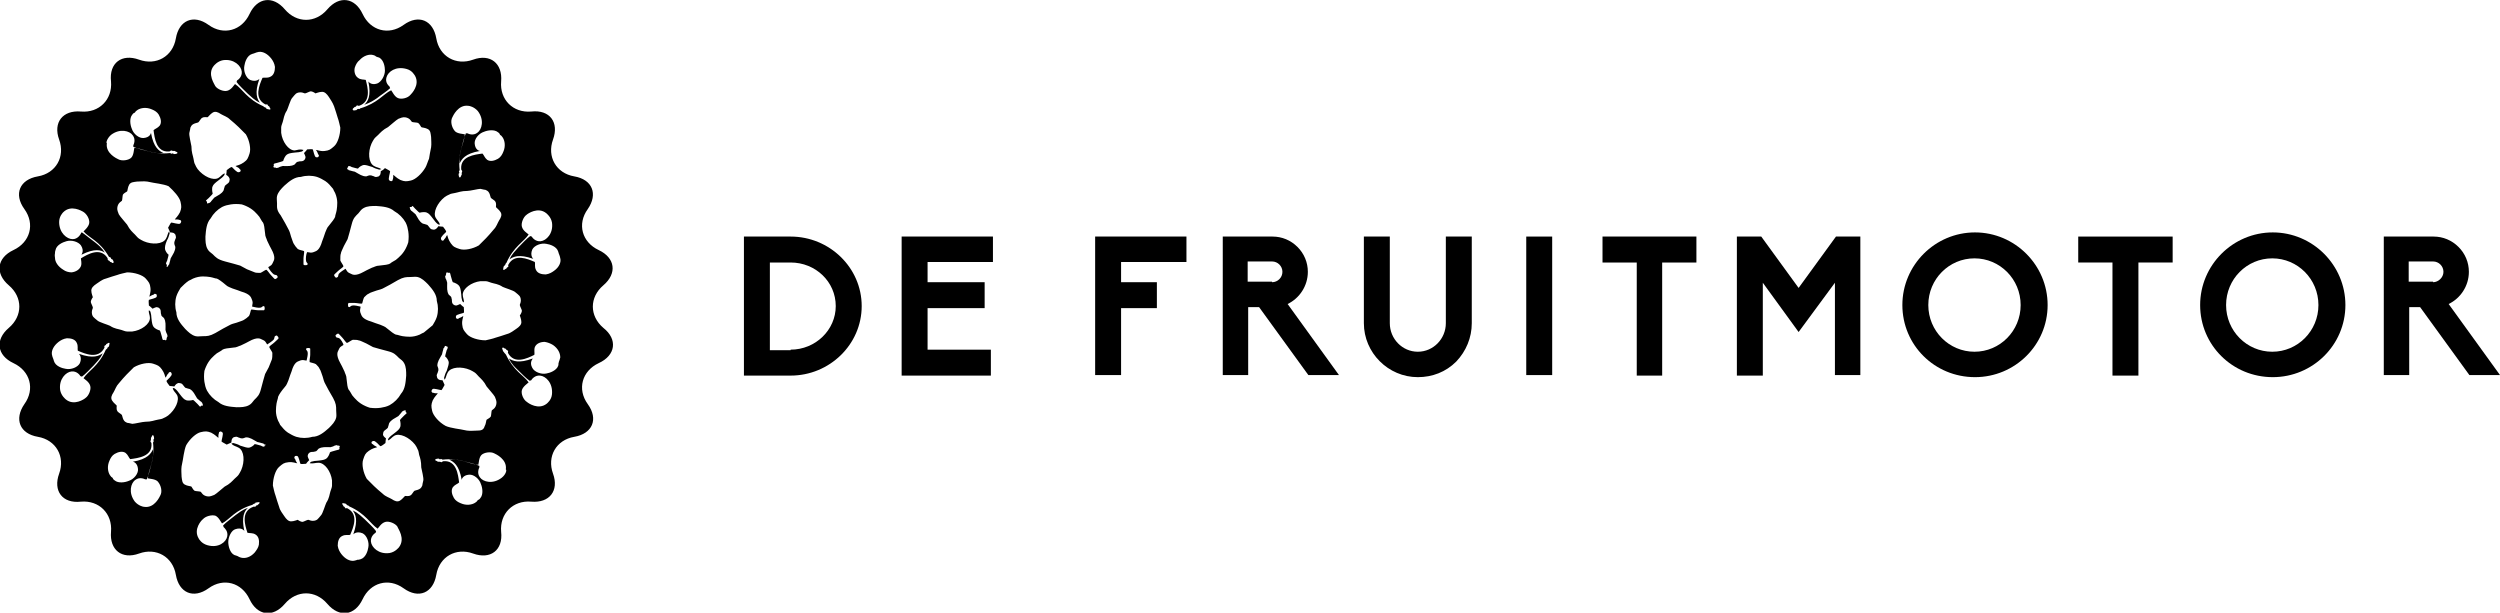
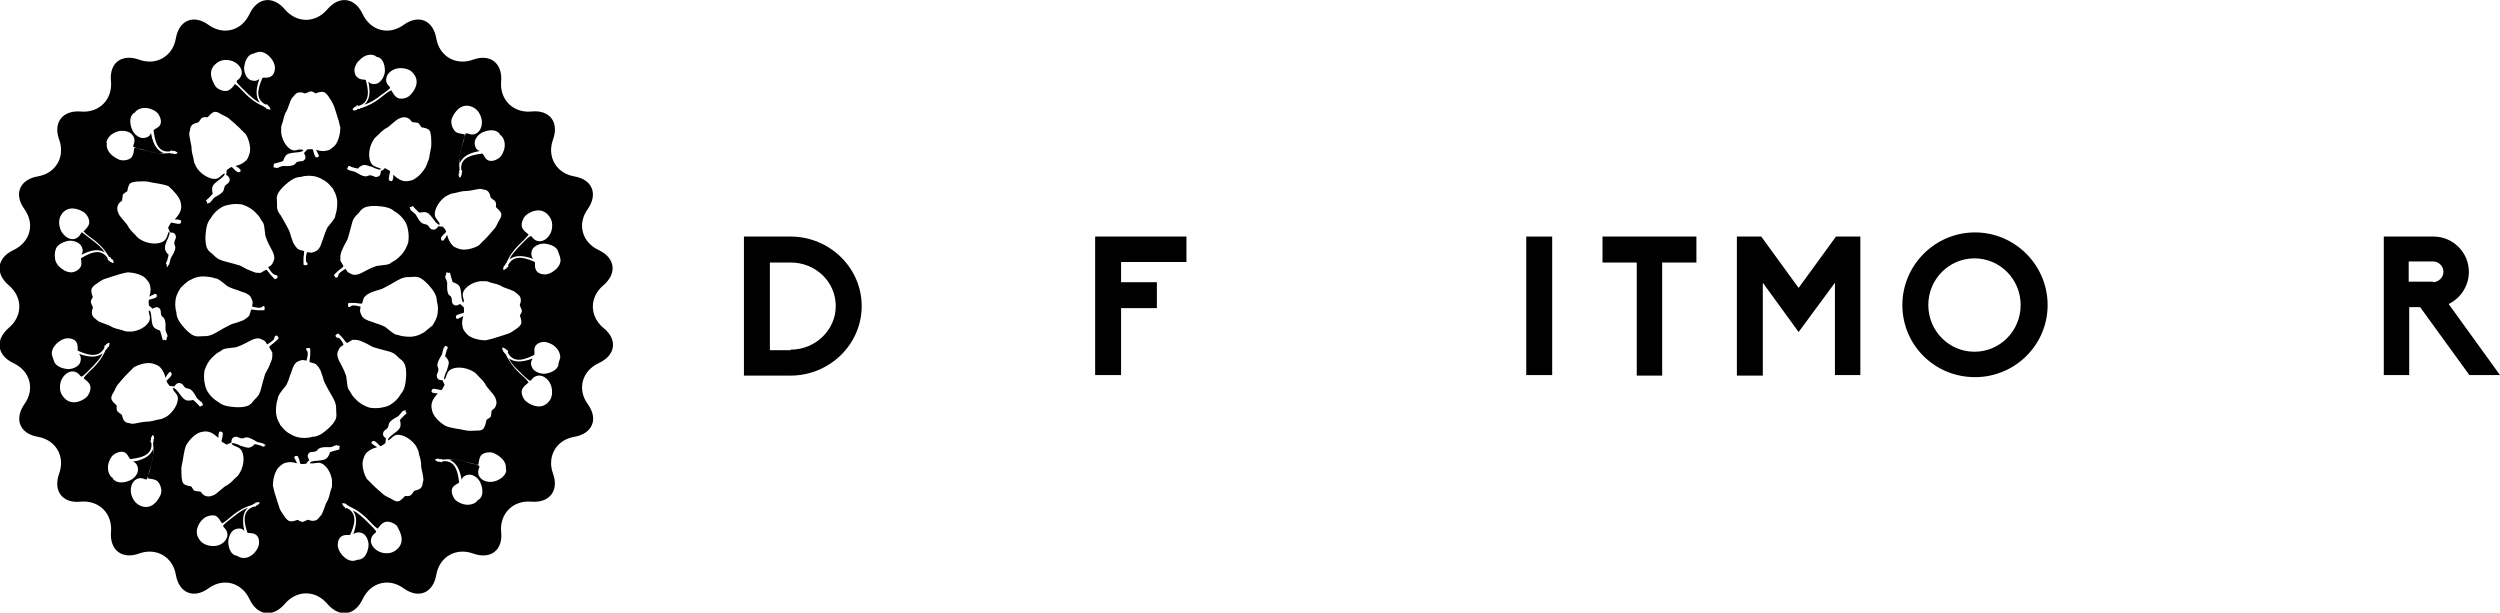
<svg xmlns="http://www.w3.org/2000/svg" version="1.1" id="Laag_1" x="0px" y="0px" viewBox="0 0 481.9 118.1" style="enable-background:new 0 0 481.9 118.1;" xml:space="preserve">
  <style type="text/css">
	.st0{fill-rule:evenodd;clip-rule:evenodd;}
</style>
  <path class="st0" d="M116.3,63.2c-2.7-2.3-2.7-5.9,0-8.2c2.7-2.3,2.3-5.3-0.9-6.8c-3.2-1.5-4.2-5-2.1-7.9c2-2.9,0.9-5.7-2.6-6.3  c-3.5-0.6-5.3-3.8-4.1-7.1c1.2-3.3-0.6-5.8-4.2-5.4c-3.5,0.3-6.1-2.3-5.8-5.8c0.3-3.5-2.1-5.4-5.4-4.2c-3.3,1.2-6.5-0.6-7.1-4.1  c-0.6-3.5-3.4-4.7-6.3-2.6c-2.9,2.1-6.4,1.1-7.9-2.1c-1.5-3.2-4.5-3.6-6.8-0.9c-2.3,2.7-5.9,2.7-8.2,0c-2.3-2.7-5.3-2.3-6.8,0.9  c-1.5,3.2-5,4.2-7.9,2.1c-2.9-2.1-5.7-0.9-6.3,2.6c-0.6,3.5-3.8,5.3-7.1,4.1c-3.3-1.2-5.8,0.6-5.4,4.2c0.3,3.5-2.3,6.1-5.8,5.8  c-3.5-0.3-5.4,2.1-4.2,5.4c1.2,3.3-0.6,6.5-4.1,7.1c-3.5,0.6-4.7,3.4-2.6,6.3c2.1,2.9,1.1,6.4-2.1,7.9c-3.2,1.5-3.6,4.5-0.9,6.8  c2.7,2.3,2.7,5.9,0,8.2c-2.7,2.3-2.3,5.3,0.9,6.8c3.2,1.5,4.2,5,2.1,7.9c-2,2.9-0.9,5.7,2.6,6.3c3.5,0.6,5.3,3.8,4.1,7.1  c-1.2,3.3,0.6,5.8,4.2,5.4c3.5-0.3,6.1,2.3,5.8,5.8c-0.3,3.5,2.1,5.4,5.4,4.2c3.3-1.2,6.5,0.6,7.1,4.1c0.6,3.5,3.4,4.7,6.3,2.6  c2.9-2.1,6.4-1.1,7.9,2.1c1.5,3.2,4.5,3.6,6.8,0.9c2.3-2.7,5.9-2.7,8.2,0c2.3,2.7,5.3,2.3,6.8-0.9c1.5-3.2,5-4.2,7.9-2.1  c2.9,2.1,5.7,0.9,6.3-2.6c0.6-3.5,3.8-5.3,7.1-4.1c3.3,1.2,5.8-0.6,5.4-4.2c-0.3-3.5,2.3-6.1,5.8-5.8c3.5,0.3,5.4-2.1,4.2-5.4  c-1.2-3.3,0.6-6.5,4.1-7.1c3.5-0.6,4.7-3.4,2.6-6.3c-2.1-2.9-1.1-6.4,2.1-7.9C118.7,68.5,119.1,65.4,116.3,63.2z M87.2,22.6  c0.1-0.2,1.1-2.5,3.1-2.2c0.2,0,1.1,0.2,1.8,1c1.3,1.7,0.8,3.6-0.1,4.2c-0.8,0.6-1.7,0.2-1.9,0.1c-0.1,0-0.2,0-0.3,0  c-0.3,0.6-0.7,2.2-0.9,3c-0.2,0.7-0.4,1.6-0.3,2.8c0.4-0.8,1-1.9,3.9-2.4c-0.1,0-0.9-0.2-1-1.4c-0.1-0.9,0.8-2,1.8-2.3  c0.7-0.3,2-0.5,2.7,0.1c0.3,0.2,0.3,0.3,0.4,0.5c0.2,0.1,0.3,0.2,0.5,0.5c0.4,0.6,0.6,1.7,0.1,2.8c-0.2,0.5-0.5,1-1,1.3  c-0.7,0.4-1.5,0.6-2.1,0.2c-0.5-0.4-0.6-0.9-0.9-1.2c-1.5,0.2-4.3,0.5-4.1,3c0,0.2,0.2,0.3,0.2,0.4c0,0.1-0.1,0.2-0.1,0.4  c0,0.1,0,0.2,0,0.3c-0.1,0.1-0.2,0.3-0.2,0.4c-0.1,0.1-0.2,0.2-0.3,0c-0.1-0.2-0.1-0.5-0.1-0.6c0-0.1,0.1,0,0.1-0.1  c0-0.1,0.1-0.2,0-0.2c-0.1-0.1,0-0.2,0-0.2s0-0.1,0.1-0.2c-0.4-3.5,0.9-5.2,1-6.9c-0.3-0.1-1.4-0.1-1.9-0.6  C87,24.5,86.8,23.3,87.2,22.6z M100.6,59.9c0,0.3-0.3,0.8-0.4,0.9c0,0.1,0.3,0.7,0.3,1.3c0,0.5-0.4,0.9-1,1.3c-0.5,0.3-1,0.8-1.8,1  c-0.9,0.3-1.5,0.5-2.2,0.7c-0.5,0.2-1.5,0.4-1.9,0.5c-1.4,0-3-0.5-3.6-1.2c-0.6-0.7-0.8-0.9-0.9-1.8c-0.1-0.9,0.2-1.4,0.2-1.7  c-0.1,0.1-0.3,0.2-0.5,0.3c-0.2,0.1-0.4,0.1-0.4,0.2c-0.1,0.1-0.2,0.1-0.4,0c-0.2-0.1-0.1-0.5-0.1-0.5c0.1-0.3,1.3-0.5,1.5-0.6  c0.1-0.2,0-0.8,0-1.1c-0.2-0.1-0.7-0.6-0.7-0.6s-0.6,0.3-0.8,0.3c-0.3-0.1-0.3,0-0.6-0.3c-0.2-0.2-0.2-0.6-0.2-0.8  c0-0.2-0.1-0.3-0.1-0.5c-0.1-0.2-0.3-0.3-0.5-0.5c-0.4-0.7-0.3-1.3-0.3-2.3c0-0.1-0.2-0.7-0.3-0.8c0-0.1-0.1-0.3-0.1-0.4  C86,53,86,52.8,86,52.7c0-0.2,0.2-0.2,0.2-0.2l0.2,0.1c0,0,0.2-0.1,0.3,0c0.1,0.1,0.1,0.2,0.2,0.6c0.2,0.7,0.3,1.1,0.4,1.2  c0.4,0.1,1,0.4,1.2,0.7c0.2,0.3,0.3,0.6,0.4,1.6c0,0.4,0.1,1,0.2,1.3c0.1,0.2,0.2,0.2,0.3,0.3c0.1-0.5-0.2-0.9-0.2-1.5  c0-1.2,1.7-2.4,3.4-2.6c0.4,0,0.7,0,1,0c0.4,0,0.7,0.2,1.1,0.3c0.6,0.2,1.3,0.2,2.2,0.8c0.4,0.2,2.1,0.7,2.4,1  c0.4,0.3,0.7,0.6,0.8,0.7c0.1,0.1,0.3,0.4,0.3,0.9c0,0.5-0.2,0.7-0.2,0.9C100.2,59,100.6,59.7,100.6,59.9z M84,42  c-0.6-1,0.3-2.9,1.7-4c0.3-0.2,0.6-0.4,0.9-0.5c0.3-0.2,0.7-0.2,1.1-0.3c0.6-0.1,1.2-0.4,2.4-0.4c0.5,0,2.1-0.4,2.5-0.4  c0.5,0.1,0.8,0.2,1,0.2c0.2,0.1,0.5,0.2,0.7,0.6c0.2,0.4,0.2,0.7,0.3,0.9c0.1,0.2,0.8,0.5,0.9,0.8c0.2,0.3,0.1,0.9,0.1,1  c0,0.1,0.6,0.5,0.9,1c0.3,0.5,0.1,1-0.3,1.6c-0.3,0.5-0.5,1.2-1,1.7c-0.6,0.7-1,1.2-1.5,1.7c-0.4,0.4-1.1,1.1-1.4,1.4  c-1.2,0.7-2.8,1-3.7,0.7c-0.9-0.3-1.2-0.4-1.7-1.1c-0.5-0.7-0.6-1.3-0.7-1.6c-0.1,0.1-0.2,0.3-0.3,0.5c-0.1,0.2-0.3,0.3-0.3,0.4  c-0.1,0.2-0.1,0.1-0.3,0.2c-0.2,0-0.3-0.3-0.3-0.4c-0.1-0.3,0.8-1.1,1-1.3c0-0.3-0.4-0.7-0.6-1c-0.3,0-0.9-0.1-0.9-0.1  s-0.3,0.5-0.6,0.6c-0.3,0.1-0.2,0.1-0.7,0c-0.3-0.1-0.4-0.4-0.6-0.6c-0.1-0.1-0.2-0.3-0.4-0.3c-0.2-0.1-0.4-0.1-0.7-0.2  c-0.7-0.4-0.9-1-1.4-1.8c-0.1-0.1-0.6-0.5-0.7-0.6c-0.1,0-0.2-0.2-0.3-0.3c0-0.1-0.1-0.3-0.1-0.3c-0.1-0.2,0.1-0.2,0.1-0.2l0.2,0  c0,0,0.1-0.1,0.2-0.2c0.1,0,0.2,0.2,0.5,0.5c0.5,0.5,0.8,0.8,0.9,0.8c0.3-0.1,1.1-0.2,1.4,0c0.3,0.1,0.6,0.4,1.2,1.2  c0.2,0.3,0.6,0.8,0.9,1c0.1,0.1,0.3,0.1,0.4,0.1C84.7,42.8,84.3,42.5,84,42z M68,21c0-0.1,0.2-0.2,0.3-0.3c0-0.1,0.1-0.1,0.2-0.1  c0.2-0.1,0.2-0.2,0.3-0.3c0.1,0,0.2,0.1,0.4,0.1c2.4-0.8,1.7-3.5,1.3-5c-0.4-0.1-1,0-1.5-0.4c-0.6-0.4-0.8-1.3-0.6-2  c0.2-0.6,0.5-1.1,0.9-1.4c0.8-0.9,1.9-1.2,2.6-1c0.4,0.1,0.5,0.2,0.6,0.3c0.2,0.1,0.3,0.1,0.6,0.2c0.9,0.5,1.1,1.8,1.1,2.5  c0,1-0.7,2.2-1.5,2.5c-1.2,0.4-1.7-0.4-1.7-0.4c0.6,2.8-0.1,3.9-0.8,4.5c1.2-0.4,1.9-0.9,2.5-1.3c0.6-0.5,2-1.4,2.5-1.9  c0-0.1-0.1-0.2-0.1-0.3c-0.2-0.2-0.9-0.8-0.6-1.8c0.3-1.1,1.8-2.2,3.9-1.6c1.1,0.3,1.5,1.2,1.6,1.3c1,1.8-0.7,3.5-0.9,3.7  c-0.5,0.6-1.7,0.9-2.4,0.6c-0.7-0.3-1.1-1.3-1.3-1.5c-1.5,0.7-2.6,2.5-6,3.5c0,0.1-0.1,0.1-0.1,0.1S69.1,21,69,21  c-0.1,0-0.1,0.1-0.2,0.1c-0.1,0,0,0.1,0,0.1c-0.1,0-0.4,0.1-0.6,0.1C67.9,21.2,68,21.1,68,21z M67,32.3l0.1-0.1c0,0,0-0.2,0.1-0.2  c0.1,0,0.3,0,0.6,0.2c0.7,0.2,1.1,0.3,1.2,0.3c0.2-0.3,0.8-0.7,1.2-0.7c0.3,0,0.7,0.1,1.6,0.4c0.3,0.2,0.9,0.4,1.3,0.5  c0.2,0,0.3-0.1,0.4-0.1c-0.4-0.3-0.9-0.3-1.4-0.6c-1.1-0.6-1.2-2.7-0.5-4.3c0.2-0.4,0.3-0.6,0.5-0.9c0.2-0.3,0.5-0.5,0.8-0.8  c0.4-0.4,0.9-1,1.9-1.5c0.4-0.3,1.6-1.4,2-1.6c0.5-0.2,0.8-0.3,1-0.3c0.2,0,0.5,0,0.9,0.2c0.4,0.2,0.5,0.5,0.7,0.7  c0.2,0.1,1,0.1,1.2,0.2c0.3,0.2,0.5,0.7,0.6,0.8c0.1,0.1,0.8,0.1,1.3,0.4c0.5,0.3,0.5,0.8,0.6,1.5c0,0.6,0.1,1.3,0,2  c-0.2,0.9-0.3,1.6-0.4,2.2C82.5,31,82.2,32,82,32.3c-0.7,1.2-1.9,2.3-2.8,2.5c-0.9,0.2-1.2,0.2-2-0.1c-0.8-0.4-1.2-0.9-1.4-1  c0,0.1,0,0.4,0,0.5c0,0.2-0.1,0.4-0.1,0.4c0,0.2,0,0.2-0.2,0.3c-0.1,0.1-0.5-0.1-0.5-0.2c-0.2-0.2,0.2-1.4,0.2-1.7  c-0.2-0.2-0.7-0.4-1-0.6C74,32.7,73.4,33,73.4,33s0,0.6-0.2,0.8c-0.2,0.2-0.1,0.2-0.6,0.3c-0.3,0.1-0.6-0.2-0.8-0.2  c-0.2-0.1-0.3-0.1-0.5-0.1c-0.2,0-0.4,0.1-0.7,0.2c-0.8,0-1.3-0.4-2.2-0.9c-0.1,0-0.8-0.2-0.8-0.2c-0.1,0-0.3-0.1-0.4-0.1  c0-0.1-0.2-0.2-0.3-0.2C66.9,32.5,67,32.3,67,32.3z M65.7,48.9c0-0.3,0.4-1,0.6-1.5c0.2-0.4,0.5-0.9,0.7-1.3  c0.2-0.6,0.5-1.8,0.8-2.9c0.3-1.2,0.7-1.5,1.3-2.1c0.3-0.4,0.6-0.8,1-1c0.7-0.4,1.6-0.4,2.4-0.4c1.3,0.1,2.6,0.2,3.5,1  c0.9,0.5,1.7,1.3,2.2,2.2c0.3,0.6,0.4,1.1,0.5,1.7c0.1,0.7,0.1,1.3,0,2.1c-0.1,0.3-0.2,0.6-0.3,0.8c-0.6,1.4-1.5,2.1-2.1,2.6  c-0.5,0.3-0.9,0.5-1.1,0.7c-0.3,0.2-1.1,0.3-2.1,0.4c-0.6,0-1,0.3-1.4,0.4c-0.9,0.4-1.2,0.6-1.6,0.8c-1.6,0.9-2.2,0.5-2.4,0.4  c-0.2-0.1-0.5-0.2-0.7-0.4c-0.1-0.1-0.2-0.3-0.4-0.6c-0.3,0.2-1.1,0.7-1.3,1c-0.1,0.2-0.1,0.5-0.2,0.6c-0.1,0-0.2,0.2-0.4,0.1  c-0.1-0.1-0.3-0.3-0.3-0.5c0-0.1,0.5-0.5,0.8-0.8c0.3-0.3,1-0.7,1-0.9c-0.1-0.3-0.5-0.8-0.6-1.1C65.6,49.6,65.6,49.1,65.7,48.9z   M65.4,65.2c-0.2-0.1-0.5-0.1-0.6-0.2c0-0.1-0.2-0.2-0.1-0.4c0.1-0.1,0.3-0.3,0.5-0.3c0.1,0,0.5,0.5,0.8,0.8c0.3,0.3,0.7,1,0.9,1  c0.3-0.1,0.8-0.5,1.1-0.6c0.4,0,0.9,0,1.1,0.1c0.3,0,1,0.4,1.5,0.6c0.4,0.2,0.9,0.5,1.3,0.7c0.6,0.2,1.8,0.5,2.9,0.8  c1.2,0.3,1.5,0.7,2.1,1.3c0.4,0.3,0.8,0.6,1,1c0.4,0.7,0.4,1.6,0.4,2.4c-0.1,1.3-0.2,2.6-1,3.5c-0.5,0.9-1.3,1.7-2.2,2.2  c-0.6,0.3-1.1,0.4-1.7,0.5c-0.7,0.1-1.3,0.1-2.1,0c-0.3-0.1-0.6-0.2-0.8-0.3c-1.4-0.6-2.1-1.5-2.6-2.1c-0.3-0.5-0.5-0.9-0.7-1.1  c-0.2-0.3-0.3-1.1-0.4-2.1c0-0.6-0.3-1-0.4-1.4c-0.4-0.9-0.6-1.2-0.8-1.6c-0.9-1.6-0.5-2.2-0.4-2.4c0.1-0.2,0.2-0.5,0.4-0.7  c0.1-0.1,0.3-0.2,0.6-0.4C66.2,66.2,65.7,65.4,65.4,65.2z M52.8,52.9c0.2,0.1,0.5,0.1,0.6,0.2c0,0.1,0.2,0.2,0.1,0.4  c-0.1,0.1-0.3,0.3-0.5,0.3c-0.1,0-0.5-0.5-0.8-0.8c-0.3-0.3-0.7-1-0.9-1c-0.3,0.1-0.8,0.5-1.1,0.6c-0.4,0-0.9,0-1.1-0.1  c-0.3-0.1-1-0.4-1.5-0.6c-0.4-0.2-0.9-0.5-1.3-0.7c-0.6-0.2-1.8-0.5-2.9-0.8C41.9,50,41.6,49.6,41,49c-0.4-0.3-0.8-0.6-1-1  c-0.4-0.7-0.4-1.6-0.4-2.4c0.1-1.3,0.2-2.6,1-3.5c0.5-0.9,1.3-1.7,2.2-2.2c0.6-0.3,1.1-0.4,1.7-0.5c0.7-0.1,1.3-0.1,2.1,0  c0.3,0.1,0.6,0.2,0.8,0.3c1.4,0.6,2.1,1.5,2.6,2.1c0.3,0.5,0.5,0.9,0.7,1.1c0.2,0.3,0.3,1.1,0.4,2.1c0,0.6,0.3,1,0.4,1.4  c0.4,0.9,0.6,1.2,0.8,1.6c0.9,1.6,0.5,2.2,0.4,2.4c-0.1,0.2-0.2,0.5-0.4,0.7c-0.1,0.1-0.3,0.2-0.6,0.4C51.9,52,52.5,52.7,52.8,52.9z   M53.4,39.2c0-0.5-0.1-1,0-1.4c0.2-0.8,0.8-1.4,1.4-2c1-0.9,2-1.7,3.2-1.7c1-0.3,2.1-0.3,3.1,0c0.6,0.2,1.1,0.5,1.6,0.8  c0.6,0.4,1,0.9,1.5,1.5c0.1,0.2,0.2,0.5,0.4,0.8c0.6,1.4,0.4,2.5,0.3,3.3c-0.1,0.6-0.3,1-0.3,1.3c-0.1,0.3-0.6,1-1.2,1.7  c-0.4,0.4-0.5,0.9-0.7,1.3c-0.3,0.9-0.4,1.2-0.6,1.7c-0.5,1.8-1.2,1.9-1.4,2c-0.2,0.1-0.5,0.2-0.8,0.2c-0.2,0-0.4-0.1-0.7-0.1  C59,49,58.9,49.9,59,50.3c0,0.2,0.3,0.5,0.3,0.5c0,0.1,0,0.3-0.2,0.3c-0.2,0-0.4,0.1-0.6-0.1c0,0,0-0.8,0-1.2c0-0.4,0.2-1.2,0.1-1.4  c-0.2-0.1-0.9-0.2-1.2-0.4c-0.3-0.3-0.6-0.7-0.7-0.9c-0.2-0.2-0.4-1-0.6-1.5c-0.1-0.4-0.3-1.1-0.5-1.4c-0.3-0.6-0.9-1.7-1.5-2.7  C53.3,40.5,53.4,40,53.4,39.2z M54.9,74.6c0.4-0.4,0.5-0.9,0.7-1.3c0.3-0.9,0.4-1.2,0.6-1.7c0.5-1.8,1.2-1.9,1.4-2  c0.2-0.1,0.5-0.2,0.8-0.2c0.2,0,0.4,0.1,0.7,0.1c0.1-0.4,0.3-1.3,0.2-1.6c0-0.2-0.3-0.5-0.3-0.5c0-0.1,0-0.3,0.2-0.3  c0.2,0,0.4-0.1,0.6,0.1c0,0,0,0.8,0,1.2c0,0.4-0.2,1.2-0.1,1.4c0.2,0.1,0.9,0.2,1.2,0.4c0.3,0.3,0.6,0.6,0.7,0.9  c0.2,0.2,0.4,1,0.6,1.5c0.1,0.4,0.3,1.1,0.5,1.4c0.3,0.6,0.9,1.7,1.5,2.7c0.6,1.1,0.6,1.6,0.6,2.4c0,0.5,0.1,1,0,1.4  c-0.2,0.8-0.8,1.4-1.4,2c-1,0.9-2,1.7-3.2,1.7c-1,0.3-2.1,0.3-3.1,0c-0.6-0.2-1.1-0.5-1.6-0.8c-0.6-0.4-1-0.9-1.5-1.5  c-0.1-0.2-0.2-0.5-0.4-0.8c-0.6-1.4-0.4-2.5-0.3-3.3c0.1-0.6,0.3-1,0.3-1.3C53.8,76,54.3,75.3,54.9,74.6z M56.8,29  c-1.2,0-2.4-1.7-2.6-3.4c0-0.4,0-0.7,0-1c0-0.4,0.2-0.7,0.3-1.1c0.2-0.6,0.2-1.3,0.8-2.2c0.2-0.4,0.7-2.1,1-2.4  c0.3-0.4,0.6-0.7,0.7-0.8c0.1-0.1,0.4-0.3,0.9-0.3c0.5,0,0.7,0.2,0.9,0.2c0.2,0,0.9-0.4,1.1-0.4c0.3,0,0.8,0.3,0.9,0.4  c0.1,0,0.7-0.3,1.3-0.3c0.5,0,0.9,0.4,1.3,1c0.3,0.5,0.7,1,1,1.8c0.3,0.9,0.5,1.5,0.7,2.2c0.2,0.5,0.4,1.5,0.5,1.9  c0,1.4-0.5,3-1.2,3.6c-0.7,0.6-0.9,0.8-1.8,0.9c-0.9,0.1-1.4-0.2-1.7-0.2c0.1,0.1,0.2,0.3,0.3,0.5c0.1,0.2,0.1,0.4,0.2,0.4  c0.1,0.1,0.1,0.2,0,0.4c-0.1,0.2-0.5,0.1-0.5,0.1c-0.3-0.1-0.5-1.3-0.6-1.5c-0.2-0.1-0.8,0-1.1,0c-0.1,0.2-0.6,0.7-0.6,0.7  s0.3,0.6,0.3,0.8c-0.1,0.3,0,0.3-0.3,0.6c-0.2,0.2-0.6,0.2-0.8,0.2c-0.2,0-0.3,0.1-0.5,0.1c-0.2,0.1-0.3,0.3-0.5,0.5  c-0.7,0.4-1.3,0.3-2.3,0.3c-0.1,0-0.7,0.2-0.8,0.3c-0.1,0-0.3,0.1-0.4,0.1c-0.1-0.1-0.3-0.1-0.4-0.1c-0.2,0-0.2-0.2-0.2-0.2l0.1-0.2  c0,0-0.1-0.2,0-0.3c0.1-0.1,0.2-0.1,0.6-0.2c0.7-0.2,1.1-0.3,1.2-0.4c0.1-0.4,0.4-1,0.7-1.2c0.3-0.2,0.6-0.3,1.6-0.4  c0.4,0,1-0.1,1.3-0.2c0.2-0.1,0.2-0.2,0.3-0.3C57.8,28.7,57.4,28.9,56.8,29z M41.2,12.7c0.1-0.1,0.7-0.9,1.8-1.1  c2.1-0.3,3.5,1.1,3.6,2.2c0.1,1-0.7,1.6-0.9,1.7c0,0.1-0.1,0.2-0.1,0.3c0.4,0.6,1.6,1.7,2.2,2.3c0.6,0.5,1.2,1.2,2.3,1.7  c-0.5-0.7-1.1-1.8-0.1-4.6c0,0-0.6,0.7-1.8,0.2c-0.8-0.4-1.3-1.7-1.1-2.7c0.1-0.7,0.5-2,1.5-2.3c0.3-0.1,0.4-0.1,0.6-0.2  c0.2-0.1,0.3-0.1,0.7-0.2c0.8-0.1,1.7,0.4,2.4,1.3c0.3,0.4,0.6,0.9,0.7,1.6c0,0.8-0.2,1.6-0.9,1.9c-0.6,0.3-1.1,0.1-1.5,0.2  c-0.6,1.4-1.7,3.9,0.5,5.1c0.2,0.1,0.3,0,0.4,0c0.1,0.1,0.1,0.2,0.2,0.3c0.1,0.1,0.2,0.1,0.2,0.1c0,0.2,0.2,0.3,0.2,0.4  c0,0.1,0.1,0.3-0.2,0.2c-0.2,0-0.5-0.1-0.6-0.2c-0.1,0,0.1-0.1,0-0.1c-0.1,0-0.1-0.1-0.2-0.1c-0.1,0-0.2-0.1-0.2-0.1s-0.1,0-0.1-0.1  c-3.2-1.4-4.1-3.4-5.5-4.3c-0.2,0.2-0.7,1.1-1.5,1.3c-0.7,0.2-1.9-0.3-2.3-0.9C41.4,16.3,39.9,14.3,41.2,12.7z M36.5,25.6  c0.1-0.5,0.2-0.8,0.2-1c0.1-0.2,0.2-0.5,0.6-0.7c0.4-0.2,0.7-0.2,0.9-0.3c0.2-0.1,0.5-0.8,0.8-0.9c0.3-0.2,0.9-0.1,1-0.1  c0.1,0,0.5-0.6,1-0.9c0.5-0.3,1-0.1,1.6,0.3c0.5,0.3,1.2,0.5,1.7,1c0.7,0.6,1.2,1,1.7,1.5c0.4,0.4,1.1,1.1,1.4,1.4  c0.7,1.2,1,2.8,0.7,3.7c-0.3,0.9-0.4,1.2-1.1,1.7c-0.7,0.5-1.3,0.6-1.6,0.7c0.1,0.1,0.3,0.2,0.5,0.3c0.2,0.1,0.3,0.3,0.3,0.3  c0.2,0.1,0.1,0.1,0.2,0.3c0,0.2-0.3,0.3-0.4,0.3c-0.3,0.1-1.1-0.8-1.3-1c-0.3,0-0.7,0.4-1,0.6c0,0.3-0.1,0.9-0.1,0.9  s0.5,0.3,0.6,0.6c0.1,0.3,0.1,0.2,0,0.7c-0.1,0.3-0.4,0.4-0.6,0.6c-0.1,0.1-0.3,0.2-0.3,0.4c-0.1,0.2-0.1,0.4-0.2,0.7  c-0.4,0.7-1,0.9-1.8,1.4c-0.1,0.1-0.5,0.6-0.6,0.7c0,0.1-0.2,0.2-0.3,0.3c-0.1,0-0.3,0.1-0.3,0.1c-0.2,0.1-0.2-0.1-0.2-0.1l0-0.2  c0,0-0.1-0.1-0.2-0.2c0-0.1,0.2-0.2,0.5-0.5c0.5-0.5,0.8-0.8,0.8-0.9c-0.1-0.3-0.2-1.1,0-1.4c0.1-0.3,0.4-0.6,1.2-1.2  c0.3-0.2,0.8-0.6,1-0.9c0.1-0.1,0.1-0.3,0.1-0.4c-0.5,0.2-0.7,0.6-1.2,0.9c-1,0.6-2.9-0.3-4-1.7c-0.2-0.3-0.4-0.6-0.5-0.9  c-0.2-0.3-0.2-0.7-0.3-1.1c-0.1-0.6-0.4-1.2-0.4-2.4C36.8,27.6,36.4,26,36.5,25.6z M36.4,54.1c0.2-0.1,0.5-0.2,0.8-0.4  c1.4-0.6,2.5-0.4,3.3-0.3c0.6,0.1,1,0.3,1.3,0.3c0.3,0.1,1,0.6,1.7,1.2c0.4,0.4,0.9,0.5,1.3,0.7c0.9,0.3,1.2,0.4,1.7,0.6  c1.8,0.5,1.9,1.2,2,1.4c0.1,0.2,0.2,0.5,0.2,0.8c0,0.2-0.1,0.4-0.1,0.7c0.4,0.1,1.3,0.3,1.6,0.2c0.2,0,0.5-0.3,0.5-0.3  c0.1,0,0.3,0,0.3,0.2c0,0.2,0.1,0.4-0.1,0.6c0,0-0.8,0-1.2,0c-0.4,0-1.2-0.2-1.3-0.1c-0.1,0.2-0.2,0.9-0.4,1.2  c-0.3,0.3-0.7,0.6-0.9,0.7c-0.2,0.2-1,0.4-1.5,0.6c-0.4,0.1-1.1,0.3-1.4,0.5c-0.6,0.3-1.7,0.9-2.7,1.5c-1.1,0.6-1.6,0.6-2.4,0.6  c-0.5,0-1,0.1-1.4,0c-0.8-0.2-1.4-0.8-2-1.4c-0.9-1-1.7-2-1.7-3.2c-0.3-1-0.3-2.1,0-3.1c0.2-0.6,0.5-1.1,0.8-1.6  C35.3,55,35.8,54.5,36.4,54.1z M34.8,38.9c0.2,0.9,0.2,1.2-0.1,2c-0.4,0.8-0.9,1.2-1,1.4c0.1,0,0.4,0,0.5,0c0.2,0,0.4,0.1,0.4,0.1  c0.2,0,0.2,0,0.3,0.2c0.1,0.1-0.1,0.5-0.2,0.5c-0.2,0.2-1.4-0.2-1.7-0.2c-0.2,0.2-0.4,0.7-0.6,1c0.1,0.2,0.4,0.9,0.4,0.9  s0.6,0,0.8,0.2c0.2,0.2,0.2,0.1,0.3,0.6c0.1,0.3-0.2,0.6-0.2,0.8c-0.1,0.2-0.1,0.3-0.1,0.5c0,0.2,0.1,0.4,0.2,0.7  c0,0.8-0.4,1.3-0.9,2.2c0,0.1-0.2,0.8-0.2,0.8c0,0.1-0.1,0.3-0.1,0.4c-0.1,0-0.2,0.2-0.2,0.3c-0.1,0.2-0.3,0.1-0.3,0.1L32.2,51  c0,0-0.2,0-0.2-0.1c0-0.1,0-0.3,0.2-0.6c0.2-0.7,0.3-1.1,0.3-1.2c-0.3-0.2-0.7-0.8-0.7-1.2c0-0.3,0-0.7,0.4-1.6  c0.2-0.3,0.4-0.9,0.5-1.3c0-0.2-0.1-0.3-0.1-0.4c-0.3,0.4-0.3,0.9-0.6,1.4c-0.6,1.1-2.7,1.2-4.3,0.5c-0.4-0.2-0.6-0.3-0.9-0.5  c-0.3-0.2-0.5-0.5-0.8-0.8c-0.4-0.4-1-0.9-1.5-1.9c-0.3-0.4-1.4-1.6-1.6-2c-0.2-0.5-0.3-0.8-0.3-1c0-0.2,0-0.5,0.2-0.9  c0.2-0.4,0.5-0.5,0.7-0.7c0.1-0.2,0.1-1,0.2-1.2c0.2-0.3,0.7-0.5,0.8-0.6c0.1-0.1,0.1-0.8,0.4-1.3c0.3-0.5,0.8-0.5,1.5-0.6  c0.6,0,1.3-0.1,2,0c0.9,0.2,1.6,0.3,2.2,0.4c0.6,0.1,1.5,0.3,1.9,0.5C33.5,36.8,34.6,38,34.8,38.9z M32.1,65.4  c0,0.2-0.2,0.2-0.2,0.2l-0.2-0.1c0,0-0.2,0.1-0.3,0c-0.1-0.1-0.1-0.2-0.2-0.6c-0.2-0.7-0.3-1.1-0.4-1.2c-0.4-0.1-1-0.4-1.2-0.7  c-0.2-0.3-0.3-0.6-0.4-1.6c0-0.4-0.1-1-0.2-1.3c-0.1-0.2-0.2-0.2-0.3-0.3c-0.1,0.5,0.2,0.9,0.2,1.5c0,1.2-1.7,2.4-3.4,2.6  c-0.4,0-0.7,0-1,0c-0.4,0-0.7-0.2-1.1-0.3c-0.6-0.2-1.3-0.2-2.2-0.8c-0.4-0.2-2.1-0.7-2.4-1c-0.4-0.3-0.7-0.6-0.8-0.7  c-0.1-0.1-0.3-0.4-0.3-0.9c0-0.5,0.2-0.7,0.2-0.9c0-0.2-0.4-0.9-0.4-1.1c0-0.3,0.3-0.8,0.4-0.9c0-0.1-0.3-0.7-0.3-1.3  c0-0.5,0.4-0.9,1-1.3c0.5-0.3,1-0.8,1.8-1c0.9-0.3,1.5-0.5,2.2-0.7c0.5-0.2,1.5-0.4,1.9-0.5c1.4,0,3,0.5,3.6,1.2  c0.6,0.7,0.8,0.9,0.9,1.8c0.1,0.9-0.2,1.4-0.2,1.7c0.1-0.1,0.3-0.2,0.5-0.3c0.2-0.1,0.4-0.1,0.4-0.2c0.1-0.1,0.2-0.1,0.4,0  c0.2,0.1,0.1,0.5,0.1,0.5c-0.1,0.3-1.3,0.5-1.5,0.6c-0.1,0.2,0,0.8,0,1.1c0.2,0.1,0.7,0.6,0.7,0.6s0.6-0.3,0.8-0.3  c0.3,0.1,0.3,0,0.6,0.3c0.2,0.2,0.2,0.6,0.2,0.8c0,0.2,0.1,0.3,0.1,0.5c0.1,0.2,0.3,0.3,0.5,0.5c0.4,0.7,0.3,1.3,0.3,2.3  c0,0.1,0.2,0.7,0.3,0.8c0,0.1,0.1,0.3,0.1,0.4C32.1,65.1,32.1,65.4,32.1,65.4z M21.4,26c1.7-1.3,3.6-0.8,4.2,0.1  c0.6,0.8,0.2,1.7,0.1,1.9c0,0.1,0,0.2,0,0.3c0.6,0.3,2.2,0.7,3,0.9c0.7,0.2,1.6,0.4,2.8,0.3c-0.8-0.4-1.9-1-2.4-3.9  c0,0.1-0.2,0.9-1.4,1c-0.9,0.1-2-0.8-2.3-1.8c-0.3-0.7-0.5-2,0.1-2.7c0.2-0.3,0.3-0.3,0.5-0.4c0.1-0.2,0.2-0.3,0.5-0.5  c0.6-0.4,1.7-0.6,2.8-0.1c0.5,0.2,1,0.5,1.3,1c0.4,0.7,0.6,1.5,0.2,2.1c-0.4,0.5-0.9,0.6-1.2,0.9c0.2,1.5,0.5,4.3,3,4.1  c0.2,0,0.3-0.2,0.4-0.2c0.1,0,0.2,0.1,0.4,0.1c0.1,0,0.2,0,0.3,0c0.1,0.1,0.3,0.2,0.4,0.2c0.1,0.1,0.2,0.2,0,0.3  c-0.2,0.1-0.5,0.1-0.6,0.1c-0.1,0,0-0.1-0.1-0.1c-0.1,0-0.2-0.1-0.2,0c-0.1,0.1-0.2,0-0.2,0s-0.1,0-0.2-0.1c-3.5,0.4-5.2-0.9-6.9-1  c-0.1,0.3-0.1,1.4-0.6,1.9c-0.5,0.5-1.8,0.7-2.5,0.3c-0.2-0.1-2.5-1.1-2.2-3.1C20.4,27.6,20.6,26.7,21.4,26z M10.6,48.8  c0-0.2,0-0.3,0.1-0.6c0.2-1,1.4-1.5,2.1-1.7c1-0.3,2.3,0.1,2.8,0.8c0.7,1.1,0.1,1.7,0.1,1.8c2.6-1.3,3.8-0.9,4.5-0.4  c-0.6-1-1.4-1.6-1.9-2c-0.7-0.5-1.9-1.5-2.5-1.9c-0.1,0-0.2,0.1-0.2,0.2c-0.1,0.2-0.6,1.1-1.6,1.1c-1.1,0-2.6-1.2-2.6-3.3  c0-1.1,0.7-1.8,0.8-1.9c1.5-1.5,3.6-0.2,3.8-0.1c0.7,0.4,1.3,1.4,1.2,2.2c-0.1,0.7-0.9,1.4-1.1,1.6c1.1,1.3,3.1,1.8,4.9,4.9  c0.1,0,0.2,0.1,0.2,0.1s0.2,0,0.2,0.2c0,0.1,0.1,0.1,0.2,0.2c0,0.1,0.1-0.1,0.1,0c0,0.1,0.2,0.3,0.2,0.5c0,0.2-0.1,0.2-0.2,0.2  c-0.1,0-0.2-0.2-0.4-0.2c-0.1,0-0.1-0.1-0.2-0.2c-0.1-0.1-0.3-0.1-0.3-0.2c-0.1-0.1,0-0.3-0.1-0.4c-1.4-2.1-3.8-0.7-5.1,0.1  c0,0.4,0.2,0.9,0,1.5c-0.3,0.7-1,1.1-1.8,1.2c-0.6,0-1.2-0.2-1.6-0.5c-1-0.6-1.6-1.5-1.6-2.3C10.5,49.1,10.6,49,10.6,48.8z   M20.7,67.1c0,0.1-0.2,0.2-0.2,0.2s0,0.1-0.1,0.1c-1.4,3.2-3.4,4.1-4.3,5.5c0.2,0.2,1.1,0.7,1.3,1.5c0.2,0.7-0.3,1.9-0.9,2.3  c-0.2,0.2-2.2,1.6-3.8,0.3c-0.1-0.1-0.9-0.7-1.1-1.8c-0.3-2.1,1.1-3.5,2.2-3.6c1-0.1,1.6,0.7,1.7,0.9c0.1,0,0.2,0.1,0.3,0.1  c0.6-0.4,1.7-1.6,2.3-2.2c0.5-0.6,1.2-1.2,1.7-2.3c-0.7,0.5-1.8,1.1-4.6,0.1c0,0,0.7,0.6,0.2,1.8c-0.4,0.8-1.7,1.3-2.7,1.1  c-0.7-0.1-2-0.5-2.3-1.5c-0.1-0.3-0.1-0.4-0.2-0.6c-0.1-0.2-0.1-0.3-0.2-0.7c-0.1-0.8,0.4-1.7,1.3-2.4c0.4-0.3,0.9-0.6,1.6-0.7  c0.8,0,1.6,0.2,1.9,0.9c0.3,0.6,0.1,1.1,0.2,1.5c1.4,0.6,3.9,1.7,5.1-0.5c0.1-0.2,0-0.3,0-0.4c0.1-0.1,0.2-0.1,0.3-0.2  c0.1-0.1,0.1-0.2,0.1-0.2c0.2,0,0.3-0.2,0.4-0.2c0.1,0,0.3-0.1,0.2,0.2c0,0.2-0.1,0.5-0.2,0.6c0,0.1-0.1-0.1-0.1,0  C20.8,67,20.7,67,20.7,67.1z M30.9,95.5c-0.1,0.2-1.1,2.5-3.1,2.2c-0.2,0-1.1-0.2-1.8-1c-1.3-1.7-0.8-3.6,0.1-4.2  c0.8-0.6,1.7-0.2,1.9-0.1c0.1,0,0.2,0,0.3,0c0.3-0.6,0.7-2.2,0.9-3c0.2-0.7,0.4-1.6,0.3-2.8c-0.4,0.8-1,1.9-3.9,2.4  c0.1,0,0.9,0.2,1,1.4c0.1,0.9-0.8,2-1.8,2.3c-0.7,0.3-2,0.5-2.7-0.1c-0.3-0.2-0.3-0.3-0.4-0.5c-0.2-0.1-0.3-0.2-0.5-0.5  c-0.4-0.6-0.6-1.7-0.1-2.8c0.2-0.5,0.5-1,1-1.3c0.7-0.4,1.5-0.6,2.1-0.2c0.5,0.4,0.6,0.9,0.9,1.2c1.5-0.2,4.3-0.5,4.1-3  c0-0.2-0.2-0.3-0.2-0.4c0-0.1,0.1-0.2,0.1-0.4c0-0.1,0-0.2,0-0.3c0.1-0.1,0.2-0.3,0.2-0.4c0.1-0.1,0.2-0.2,0.3,0  c0.1,0.2,0.1,0.5,0.1,0.6c0,0.1-0.1,0-0.1,0.1c0,0.1-0.1,0.2,0,0.2c0.1,0.1,0,0.2,0,0.2s0,0.1-0.1,0.2c0.4,3.5-0.9,5.2-1,6.9  c0.3,0.1,1.4,0.1,1.9,0.6C31.1,93.6,31.3,94.8,30.9,95.5z M34.1,76.1c0.6,1-0.3,2.9-1.7,4c-0.3,0.2-0.6,0.4-0.9,0.5  c-0.3,0.2-0.7,0.2-1.1,0.3c-0.6,0.1-1.2,0.4-2.4,0.4c-0.5,0-2.1,0.4-2.5,0.4c-0.5-0.1-0.8-0.2-1-0.2c-0.2-0.1-0.5-0.2-0.7-0.6  c-0.2-0.4-0.2-0.7-0.3-0.9c-0.1-0.2-0.8-0.5-0.9-0.8c-0.2-0.3-0.1-0.9-0.1-1c0-0.1-0.6-0.5-0.9-1c-0.3-0.5-0.1-1,0.3-1.6  c0.3-0.5,0.5-1.2,1-1.7c0.6-0.7,1-1.2,1.5-1.7c0.4-0.4,1.1-1.1,1.4-1.4c1.2-0.7,2.8-1,3.7-0.7c0.9,0.3,1.2,0.4,1.7,1.1  c0.5,0.7,0.6,1.3,0.7,1.6c0.1-0.1,0.2-0.3,0.3-0.5c0.1-0.2,0.3-0.3,0.3-0.4c0.1-0.2,0.1-0.1,0.3-0.2c0.2,0,0.3,0.3,0.3,0.4  c0.1,0.3-0.8,1.1-1,1.3c0,0.3,0.4,0.7,0.6,1c0.3,0,0.9,0.1,0.9,0.1s0.3-0.5,0.6-0.6c0.3-0.1,0.2-0.1,0.7,0c0.3,0.1,0.4,0.4,0.6,0.6  c0.1,0.1,0.2,0.3,0.4,0.3c0.2,0.1,0.4,0.1,0.7,0.2c0.7,0.4,0.9,1,1.4,1.8c0.1,0.1,0.6,0.5,0.7,0.6c0.1,0,0.2,0.2,0.3,0.3  c0,0.1,0.1,0.3,0.1,0.3c0.1,0.2-0.1,0.2-0.1,0.2l-0.2,0c0,0-0.1,0.1-0.2,0.2c-0.1,0-0.2-0.2-0.5-0.5c-0.5-0.5-0.8-0.8-0.9-0.8  c-0.3,0.1-1.1,0.2-1.4,0c-0.3-0.1-0.6-0.4-1.2-1.2c-0.2-0.3-0.6-0.8-0.9-1c-0.1-0.1-0.3-0.1-0.4-0.1C33.4,75.4,33.8,75.6,34.1,76.1z   M50,97c0,0.1-0.2,0.2-0.3,0.3c0,0.1-0.1,0.1-0.2,0.1c-0.2,0.1-0.2,0.2-0.3,0.3c-0.1,0-0.2-0.1-0.4,0c-2.4,0.9-1.6,3.5-1.1,5  c0.4,0.1,1,0,1.5,0.3c0.7,0.4,0.8,1.2,0.7,2c-0.1,0.6-0.5,1.1-0.8,1.5c-0.8,0.9-1.8,1.2-2.6,1c-0.4-0.1-0.5-0.2-0.7-0.3  c-0.2-0.1-0.3-0.1-0.6-0.2c-0.9-0.4-1.2-1.8-1.2-2.5c0-1,0.6-2.3,1.4-2.5c1.2-0.4,1.7,0.3,1.7,0.4c-0.6-2.8,0-3.9,0.7-4.5  c-1.2,0.4-1.8,1-2.4,1.4c-0.6,0.5-2,1.5-2.4,2c0,0.1,0.1,0.2,0.1,0.3c0.2,0.2,0.9,0.8,0.7,1.8c-0.2,1.1-1.7,2.3-3.8,1.7  c-1.1-0.3-1.6-1.1-1.7-1.3c-1.1-1.8,0.6-3.6,0.8-3.7c0.5-0.6,1.7-0.9,2.4-0.7c0.7,0.3,1.1,1.3,1.3,1.5c1.5-0.8,2.5-2.6,5.9-3.6  c0-0.1,0.1-0.1,0.1-0.1s0.1-0.1,0.2-0.1c0.1,0,0.1-0.1,0.2-0.1c0.1,0,0-0.1,0-0.1c0.1,0,0.4-0.1,0.6-0.1C50.1,96.8,50.1,96.9,50,97z   M51.2,85.8L51,85.9c0,0,0,0.2-0.1,0.2c-0.1,0-0.3,0-0.6-0.2c-0.7-0.2-1.1-0.3-1.2-0.3c-0.2,0.3-0.8,0.7-1.2,0.7  c-0.3,0-0.7-0.1-1.6-0.4c-0.3-0.2-0.9-0.4-1.3-0.5c-0.2,0-0.3,0.1-0.4,0.1C45,86,45.5,86,46,86.3c1.1,0.6,1.2,2.7,0.5,4.3  c-0.2,0.4-0.3,0.6-0.5,0.9c-0.2,0.3-0.5,0.5-0.8,0.8c-0.4,0.4-0.9,1-1.9,1.5c-0.4,0.3-1.6,1.4-2,1.6c-0.5,0.2-0.8,0.3-1,0.3  c-0.2,0-0.5,0-0.9-0.2c-0.4-0.2-0.5-0.5-0.7-0.7c-0.2-0.1-1-0.1-1.2-0.2c-0.3-0.2-0.5-0.7-0.6-0.8c-0.1-0.1-0.8-0.1-1.3-0.4  c-0.5-0.3-0.5-0.8-0.6-1.5c0-0.6-0.1-1.3,0-2c0.2-0.9,0.3-1.6,0.4-2.2c0.1-0.6,0.3-1.5,0.5-1.9c0.7-1.2,1.9-2.3,2.8-2.5  c0.9-0.2,1.2-0.2,2,0.1c0.8,0.4,1.2,0.9,1.4,1c0-0.1,0-0.4,0-0.5c0-0.2,0.1-0.4,0.1-0.4c0-0.2,0-0.2,0.2-0.3  c0.1-0.1,0.5,0.1,0.5,0.2c0.2,0.2-0.2,1.4-0.2,1.7c0.2,0.2,0.7,0.4,1,0.6c0.2-0.1,0.9-0.4,0.9-0.4s0-0.6,0.2-0.8  c0.2-0.2,0.1-0.2,0.6-0.3c0.3-0.1,0.6,0.2,0.8,0.2c0.2,0.1,0.3,0.1,0.5,0.1c0.2,0,0.4-0.1,0.7-0.2c0.8,0,1.3,0.4,2.2,0.9  c0.1,0,0.8,0.2,0.8,0.2c0.1,0,0.3,0.1,0.4,0.1c0,0.1,0.2,0.2,0.3,0.2C51.3,85.7,51.2,85.8,51.2,85.8z M52.4,69.3  c-0.1,0.3-0.4,1-0.6,1.5c-0.2,0.4-0.5,0.9-0.7,1.3c-0.2,0.6-0.5,1.8-0.8,2.9c-0.3,1.2-0.7,1.5-1.3,2.1c-0.3,0.4-0.6,0.8-1,1  c-0.7,0.4-1.6,0.4-2.4,0.4c-1.3-0.1-2.6-0.2-3.5-1c-0.9-0.5-1.7-1.3-2.2-2.2c-0.3-0.6-0.4-1.1-0.5-1.7c-0.1-0.7-0.1-1.3,0-2.1  c0.1-0.3,0.2-0.6,0.3-0.8c0.6-1.4,1.5-2.1,2.1-2.6c0.5-0.3,0.9-0.5,1.1-0.7c0.3-0.2,1.1-0.3,2.1-0.4c0.6,0,1-0.3,1.4-0.4  c0.9-0.4,1.2-0.6,1.6-0.8c1.6-0.9,2.2-0.5,2.4-0.4c0.2,0.1,0.5,0.2,0.7,0.4c0.1,0.1,0.2,0.3,0.4,0.6c0.3-0.2,1.1-0.7,1.3-1  c0.1-0.2,0.1-0.5,0.2-0.6c0.1,0,0.2-0.2,0.4-0.1c0.1,0.1,0.3,0.3,0.3,0.5c0,0.1-0.5,0.5-0.8,0.8c-0.3,0.3-1,0.7-1,0.9  c0.1,0.3,0.5,0.8,0.6,1.1C52.5,68.5,52.5,69,52.4,69.3z M61.4,89.2c1.2,0,2.4,1.7,2.6,3.4c0,0.4,0,0.7,0,1c0,0.4-0.2,0.7-0.3,1.1  c-0.2,0.6-0.2,1.3-0.8,2.2c-0.2,0.4-0.7,2.1-1,2.4c-0.3,0.4-0.6,0.7-0.7,0.8c-0.1,0.1-0.4,0.3-0.9,0.3c-0.5,0-0.7-0.2-0.9-0.2  c-0.2,0-0.9,0.4-1.1,0.4c-0.3,0-0.8-0.3-0.9-0.4c-0.1,0-0.7,0.3-1.3,0.3c-0.5,0-0.9-0.4-1.3-1c-0.3-0.5-0.8-1-1-1.8  c-0.3-0.9-0.5-1.5-0.7-2.2c-0.2-0.5-0.4-1.5-0.5-1.9c0-1.4,0.5-3,1.2-3.6c0.7-0.6,0.9-0.8,1.8-0.9c0.9-0.1,1.4,0.2,1.7,0.2  c-0.1-0.1-0.2-0.3-0.3-0.5c-0.1-0.2-0.1-0.4-0.2-0.4c-0.1-0.1-0.1-0.2,0-0.4c0.1-0.2,0.5-0.1,0.5-0.1c0.3,0.1,0.5,1.3,0.6,1.5  c0.2,0.1,0.8,0,1.1,0c0.1-0.2,0.6-0.7,0.6-0.7s-0.3-0.6-0.3-0.8c0.1-0.3,0-0.3,0.3-0.6c0.2-0.2,0.6-0.2,0.8-0.2  c0.2,0,0.3-0.1,0.5-0.1c0.2-0.1,0.3-0.3,0.5-0.5c0.7-0.4,1.3-0.3,2.3-0.3c0.1,0,0.7-0.2,0.8-0.3c0.1,0,0.3-0.1,0.4-0.1  c0.1,0.1,0.3,0.1,0.4,0.1c0.2,0,0.2,0.2,0.2,0.2l-0.1,0.2c0,0,0.1,0.2,0,0.3c-0.1,0.1-0.2,0.1-0.6,0.2c-0.7,0.2-1.1,0.3-1.2,0.4  c-0.1,0.4-0.4,1-0.7,1.2c-0.3,0.2-0.6,0.3-1.6,0.4c-0.4,0-1,0.1-1.3,0.2c-0.2,0.1-0.2,0.2-0.3,0.3C60.4,89.4,60.8,89.2,61.4,89.2z   M76.9,105.5c-0.1,0.1-0.7,0.9-1.8,1.1c-2.1,0.3-3.5-1.1-3.6-2.2c-0.1-1,0.7-1.6,0.9-1.7c0-0.1,0.1-0.2,0.1-0.3  c-0.4-0.6-1.6-1.7-2.2-2.3c-0.6-0.5-1.2-1.2-2.3-1.7c0.5,0.7,1.1,1.8,0.1,4.6c0,0,0.6-0.7,1.8-0.2c0.8,0.4,1.3,1.7,1.1,2.7  c-0.1,0.7-0.5,2-1.5,2.3c-0.3,0.1-0.4,0.1-0.6,0.1c-0.2,0.1-0.3,0.1-0.7,0.2c-0.8,0.1-1.7-0.4-2.4-1.3c-0.3-0.4-0.6-0.9-0.7-1.6  c0-0.8,0.2-1.6,0.9-1.9c0.6-0.3,1.1-0.1,1.5-0.2c0.6-1.4,1.7-3.9-0.5-5.1c-0.2-0.1-0.3,0-0.4,0c-0.1-0.1-0.1-0.2-0.2-0.3  c-0.1-0.1-0.2-0.1-0.2-0.1c0-0.2-0.2-0.3-0.2-0.4c0-0.1-0.1-0.3,0.2-0.2c0.2,0,0.5,0.1,0.6,0.2c0.1,0-0.1,0.1,0,0.1  c0.1,0,0.1,0.1,0.2,0.1c0.1,0,0.2,0.1,0.2,0.1s0.1,0,0.1,0.1c3.2,1.4,4.1,3.4,5.5,4.3c0.2-0.2,0.7-1.1,1.5-1.3  c0.7-0.2,1.9,0.3,2.3,0.9C76.7,101.9,78.2,103.8,76.9,105.5z M81.6,92.6c-0.1,0.5-0.2,0.8-0.2,1c-0.1,0.2-0.2,0.5-0.6,0.7  c-0.4,0.2-0.7,0.2-0.9,0.3c-0.2,0.1-0.5,0.8-0.8,0.9c-0.3,0.2-0.9,0.1-1,0.1c-0.1,0-0.5,0.6-1,0.9c-0.5,0.3-1,0.1-1.6-0.3  c-0.5-0.3-1.2-0.5-1.7-1c-0.7-0.6-1.2-1-1.7-1.5c-0.4-0.4-1.1-1.1-1.4-1.4c-0.7-1.2-1-2.8-0.7-3.7c0.3-0.9,0.4-1.2,1.1-1.7  c0.7-0.5,1.3-0.6,1.6-0.7c-0.1-0.1-0.3-0.2-0.5-0.3c-0.2-0.1-0.3-0.3-0.4-0.3c-0.2-0.1-0.1-0.1-0.2-0.3c0-0.2,0.3-0.3,0.4-0.3  c0.3-0.1,1.1,0.8,1.3,1c0.3,0,0.7-0.4,1-0.6c0-0.3,0.1-0.9,0.1-0.9S74,84.2,73.9,84c-0.1-0.3-0.1-0.2,0-0.7c0.1-0.3,0.4-0.4,0.6-0.6  c0.1-0.1,0.3-0.2,0.3-0.4c0.1-0.2,0.1-0.4,0.2-0.7c0.4-0.7,1-0.9,1.8-1.4c0.1-0.1,0.5-0.6,0.6-0.7c0-0.1,0.2-0.2,0.3-0.3  c0.1,0,0.3-0.1,0.3-0.1c0.2-0.1,0.2,0.1,0.2,0.1l0,0.2c0,0,0.1,0.1,0.2,0.2c0,0.1-0.2,0.2-0.5,0.5c-0.5,0.5-0.8,0.8-0.8,0.9  c0.1,0.3,0.2,1.1,0,1.4c-0.1,0.3-0.4,0.6-1.2,1.2c-0.3,0.2-0.8,0.6-1,0.9c-0.1,0.1-0.1,0.3-0.1,0.4c0.5-0.2,0.7-0.6,1.2-0.9  c1-0.6,2.9,0.3,4,1.7c0.2,0.3,0.4,0.6,0.5,0.9c0.2,0.3,0.2,0.7,0.3,1.1c0.2,0.6,0.4,1.2,0.4,2.4C81.3,90.6,81.7,92.2,81.6,92.6z   M81.7,64.1c-0.2,0.1-0.5,0.2-0.8,0.4c-1.4,0.6-2.5,0.4-3.3,0.3c-0.6-0.1-1-0.3-1.3-0.3c-0.3-0.1-1-0.6-1.7-1.2  c-0.4-0.4-0.9-0.5-1.3-0.7c-0.9-0.3-1.2-0.4-1.7-0.6c-1.8-0.5-1.9-1.2-2-1.4c-0.1-0.2-0.2-0.5-0.2-0.8c0-0.2,0.1-0.4,0.1-0.7  c-0.4-0.1-1.3-0.3-1.6-0.2c-0.2,0-0.5,0.3-0.5,0.3c-0.1,0-0.3,0-0.3-0.2c0-0.2-0.1-0.4,0.1-0.6c0,0,0.8,0,1.2,0  c0.4,0,1.2,0.2,1.4,0.1c0.1-0.2,0.2-0.9,0.4-1.2c0.3-0.3,0.6-0.6,0.9-0.7c0.2-0.2,1-0.4,1.5-0.6c0.4-0.1,1.1-0.3,1.4-0.5  c0.6-0.3,1.7-0.9,2.7-1.5c1.1-0.6,1.6-0.6,2.4-0.6c0.5,0,1-0.1,1.4,0c0.8,0.2,1.4,0.8,2,1.4c0.9,1,1.7,2,1.7,3.2  c0.3,1,0.3,2.1,0,3.1c-0.2,0.6-0.5,1.1-0.8,1.6C82.8,63.2,82.3,63.6,81.7,64.1z M83.3,79.2c-0.2-0.9-0.2-1.2,0.1-2  c0.4-0.8,0.9-1.2,1-1.4c-0.1,0-0.4,0-0.5,0c-0.2,0-0.4-0.1-0.4-0.1c-0.2,0-0.2,0-0.3-0.2c-0.1-0.1,0.1-0.5,0.2-0.5  c0.2-0.2,1.4,0.2,1.7,0.2c0.2-0.2,0.4-0.7,0.6-1c-0.1-0.2-0.4-0.9-0.4-0.9s-0.6,0-0.8-0.2c-0.2-0.2-0.2-0.1-0.3-0.6  c-0.1-0.3,0.2-0.6,0.2-0.8c0.1-0.2,0.1-0.3,0.1-0.5c0-0.2-0.1-0.4-0.2-0.7c0-0.8,0.4-1.3,0.9-2.2c0-0.1,0.2-0.8,0.2-0.8  c0-0.1,0.1-0.3,0.1-0.4c0.1,0,0.2-0.2,0.2-0.3c0.1-0.2,0.3-0.1,0.3-0.1l0.1,0.1c0,0,0.2,0,0.2,0.1c0,0.1,0,0.3-0.2,0.6  c-0.2,0.7-0.3,1.1-0.3,1.2c0.3,0.2,0.7,0.8,0.7,1.2c0,0.3-0.1,0.7-0.4,1.6c-0.2,0.3-0.4,0.9-0.5,1.3c0,0.2,0.1,0.3,0.1,0.4  c0.3-0.4,0.3-0.9,0.6-1.4c0.6-1.1,2.7-1.2,4.3-0.5c0.4,0.2,0.6,0.3,0.9,0.5c0.3,0.2,0.5,0.5,0.8,0.8c0.4,0.4,1,0.9,1.5,1.9  c0.3,0.4,1.4,1.6,1.6,2c0.2,0.5,0.3,0.8,0.3,1c0,0.2,0,0.5-0.2,0.9c-0.2,0.4-0.5,0.5-0.7,0.7c-0.1,0.2-0.1,1-0.2,1.2  c-0.2,0.3-0.7,0.5-0.8,0.6c-0.1,0.1-0.1,0.8-0.4,1.3C93.2,82.9,92.7,83,92,83c-0.6,0-1.3,0.1-2,0c-0.9-0.2-1.6-0.3-2.2-0.4  c-0.6-0.1-1.5-0.3-1.9-0.5C84.6,81.4,83.5,80.1,83.3,79.2z M96.7,92.1c-1.7,1.3-3.6,0.8-4.2-0.1c-0.6-0.8-0.2-1.7-0.1-1.9  c0-0.1,0-0.2,0-0.3c-0.6-0.3-2.2-0.7-3-0.9c-0.7-0.2-1.6-0.4-2.8-0.3c0.8,0.4,1.9,1,2.4,3.9c0-0.1,0.2-0.9,1.4-1  c0.9-0.1,2,0.8,2.3,1.8c0.3,0.7,0.5,2-0.1,2.7c-0.2,0.3-0.3,0.3-0.5,0.4c-0.1,0.2-0.2,0.3-0.5,0.5c-0.6,0.4-1.7,0.6-2.8,0.1  c-0.5-0.2-1-0.5-1.3-1c-0.4-0.7-0.6-1.5-0.2-2.1c0.4-0.5,0.9-0.6,1.2-0.9c-0.2-1.5-0.5-4.3-3-4.1c-0.2,0-0.3,0.2-0.4,0.2  c-0.1,0-0.2-0.1-0.4-0.1c-0.1,0-0.2,0-0.3,0c-0.1-0.1-0.3-0.2-0.4-0.2c-0.1-0.1-0.2-0.2,0-0.3c0.2-0.1,0.5-0.1,0.6-0.1  c0.1,0,0,0.1,0.1,0.1c0.1,0,0.2,0.1,0.2,0c0.1-0.1,0.2,0,0.2,0s0.1,0,0.2,0.1c3.5-0.4,5.2,0.9,6.9,1c0.1-0.3,0.1-1.4,0.6-1.9  c0.5-0.5,1.8-0.7,2.5-0.3c0.2,0.1,2.5,1.1,2.2,3.1C97.7,90.5,97.6,91.4,96.7,92.1z M107.7,69.9c-0.1,0.2,0,0.3-0.1,0.6  c-0.3,0.9-1.6,1.4-2.3,1.5c-1,0.2-2.3-0.3-2.7-1.1c-0.6-1.1,0.1-1.7,0.1-1.8c-2.7,1-3.8,0.5-4.6,0c0.5,1.1,1.2,1.7,1.7,2.2  c0.6,0.6,1.7,1.7,2.3,2.1c0.1,0,0.2-0.1,0.3-0.1c0.1-0.2,0.7-1,1.7-0.9c1.1,0.1,2.5,1.4,2.3,3.6c-0.1,1.1-0.9,1.7-1,1.8  c-1.6,1.3-3.6-0.1-3.8-0.3c-0.7-0.4-1.2-1.6-1-2.3c0.2-0.7,1.1-1.3,1.3-1.5c-1-1.4-2.9-2.2-4.4-5.4c-0.1,0-0.1-0.1-0.1-0.1  s-0.1-0.1-0.2-0.2c0-0.1-0.1-0.1-0.1-0.2c0-0.1-0.1,0-0.1,0c0-0.1-0.1-0.3-0.2-0.6c0-0.2,0.1-0.2,0.2-0.2c0.1,0,0.2,0.2,0.4,0.2  c0.1,0,0.1,0.1,0.2,0.2c0.1,0.1,0.2,0.1,0.3,0.2c0.1,0.1,0,0.3,0,0.4c1.2,2.3,3.7,1.1,5.1,0.4c0.1-0.4-0.1-0.9,0.1-1.5  c0.3-0.7,1.1-1,1.9-1c0.6,0.1,1.1,0.3,1.6,0.6c1,0.7,1.4,1.6,1.4,2.4C107.8,69.7,107.7,69.7,107.7,69.9z M106.8,52.2  c-0.4,0.3-0.9,0.6-1.6,0.7c-0.8,0-1.6-0.2-1.9-0.9c-0.3-0.6-0.1-1.1-0.2-1.5c-1.4-0.6-3.9-1.7-5.1,0.5c-0.1,0.2,0,0.3,0,0.4  c-0.1,0.1-0.2,0.1-0.3,0.2c-0.1,0.1-0.1,0.2-0.1,0.2c-0.2,0-0.3,0.2-0.4,0.2c-0.1,0-0.3,0.1-0.2-0.2c0-0.2,0.1-0.5,0.2-0.6  c0-0.1,0.1,0.1,0.1,0c0-0.1,0.1-0.1,0.1-0.2c0-0.1,0.1-0.2,0.1-0.2s0-0.1,0.1-0.1c1.4-3.2,3.4-4.1,4.3-5.5c-0.2-0.2-1.1-0.7-1.3-1.5  c-0.2-0.7,0.3-1.9,0.9-2.3c0.2-0.2,2.2-1.6,3.8-0.3c0.1,0.1,0.9,0.7,1.1,1.8c0.3,2.1-1.1,3.5-2.2,3.6c-1,0.1-1.6-0.7-1.7-0.9  c-0.1,0-0.2-0.1-0.3-0.1c-0.6,0.4-1.7,1.6-2.3,2.2c-0.5,0.6-1.2,1.2-1.7,2.3c0.7-0.5,1.8-1.1,4.6-0.1c0,0-0.7-0.6-0.2-1.8  c0.4-0.8,1.7-1.3,2.7-1.1c0.7,0.1,2,0.5,2.3,1.5c0.1,0.3,0.1,0.4,0.2,0.6c0.1,0.2,0.1,0.3,0.2,0.7C108.2,50.5,107.8,51.5,106.8,52.2  z" />
  <g>
    <path d="M143.4,72.3V45.6h9c7.5,0,13.7,6,13.7,13.4c0,7.4-6.2,13.4-13.7,13.4H143.4z M152.4,67.4c4.8,0,8.7-3.8,8.7-8.4   c0-4.7-3.9-8.4-8.7-8.4h-4v16.9H152.4z" />
-     <path d="M173.8,72.3V45.6h17.6v4.9h-12.6v3.9h11v5h-11v8H191v5H173.8z" />
    <path d="M211.1,72.3V45.6h17.6v4.9h-12.6v3.9h6.9v5h-6.9v12.9H211.1z" />
-     <path d="M252.2,72.3l-9.5-13.1h-2.1v13.1h-4.9V45.6h9.6c1.8,0,3.5,0.7,4.8,2c1.3,1.3,2,3,2,4.8c0,2.7-1.6,5.1-3.9,6.2l9.9,13.7   H252.2z M245.2,54.4c1.1,0,2-0.9,2-2c0-1.1-0.9-2-2-2h-4.7v3.9H245.2z" />
-     <path d="M262.9,62.3V45.6h5v16.7c0,3,2.4,5.5,5.4,5.5c3,0,5.4-2.5,5.4-5.5V45.6h5v16.7c0,2.8-1.1,5.4-3,7.4c-2,2-4.6,3-7.4,3   C267.6,72.7,262.9,68,262.9,62.3z" />
    <path d="M294.2,72.3V45.6h5v26.7H294.2z" />
    <path d="M315.5,72.3V50.6h-6.6v-5H327v5h-6.6v21.8H315.5z" />
    <path d="M353.7,72.3V54.5l-7,9.5l-6.9-9.5v17.9h-5V45.6h4.7l7.2,9.9l7.2-9.9h4.7v26.7H353.7z" />
    <path d="M366.7,58.8c0-7.7,6.3-14,14-14c7.7,0,14,6.3,14,14c0,7.7-6.3,13.9-14,13.9C372.9,72.7,366.7,66.5,366.7,58.8z M371.7,58.8   c0,5,4,9,8.9,9c4.9,0,8.9-4,8.9-9c0-5-4-9-8.9-9C375.7,49.8,371.7,53.8,371.7,58.8z" />
-     <path d="M407.2,72.3V50.6h-6.6v-5h18.2v5h-6.6v21.8H407.2z" />
-     <path d="M424.1,58.8c0-7.7,6.3-14,14-14c7.7,0,14,6.3,14,14c0,7.7-6.3,13.9-14,13.9C430.3,72.7,424.1,66.5,424.1,58.8z M429.1,58.8   c0,5,4,9,8.9,9c4.9,0,8.9-4,8.9-9c0-5-4-9-8.9-9C433.1,49.8,429.1,53.8,429.1,58.8z" />
    <path d="M476,72.3l-9.5-13.1h-2.1v13.1h-4.9V45.6h9.6c1.8,0,3.5,0.7,4.8,2c1.3,1.3,2,3,2,4.8c0,2.7-1.6,5.1-3.9,6.2l9.9,13.7H476z    M469,54.4c1,0,2-0.9,2-2c0-1.1-0.9-2-2-2h-4.7v3.9H469z" />
  </g>
</svg>